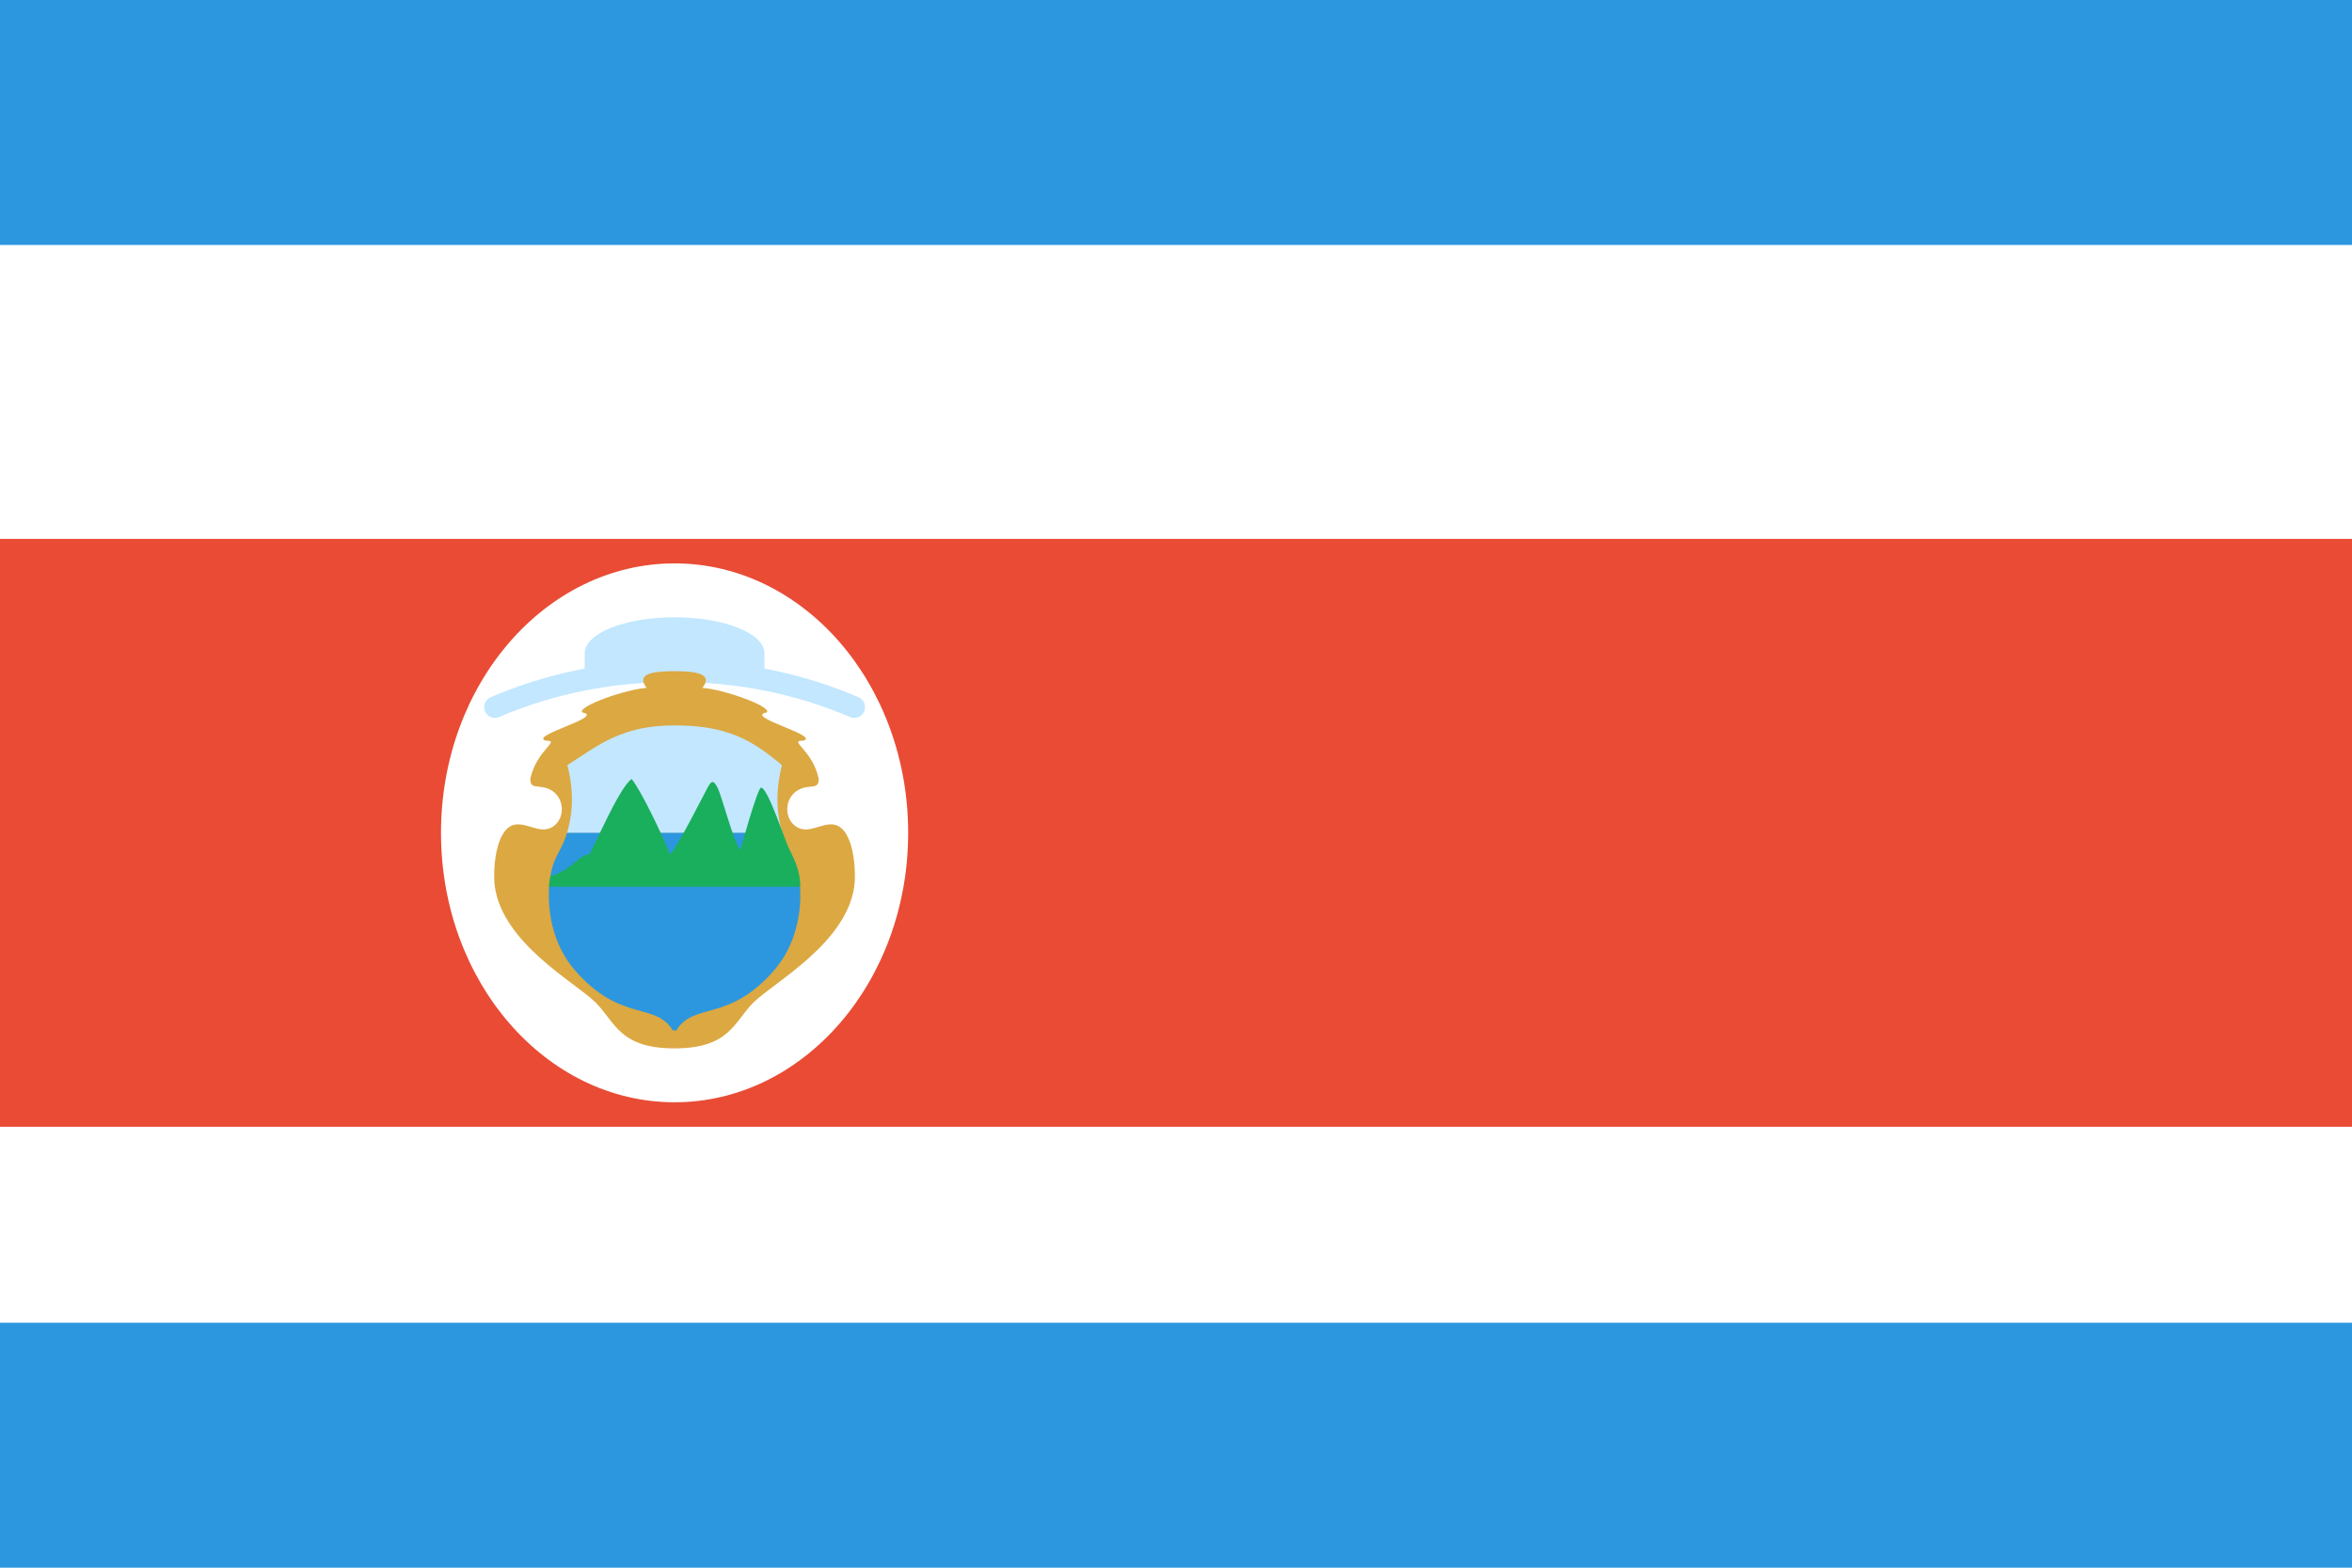
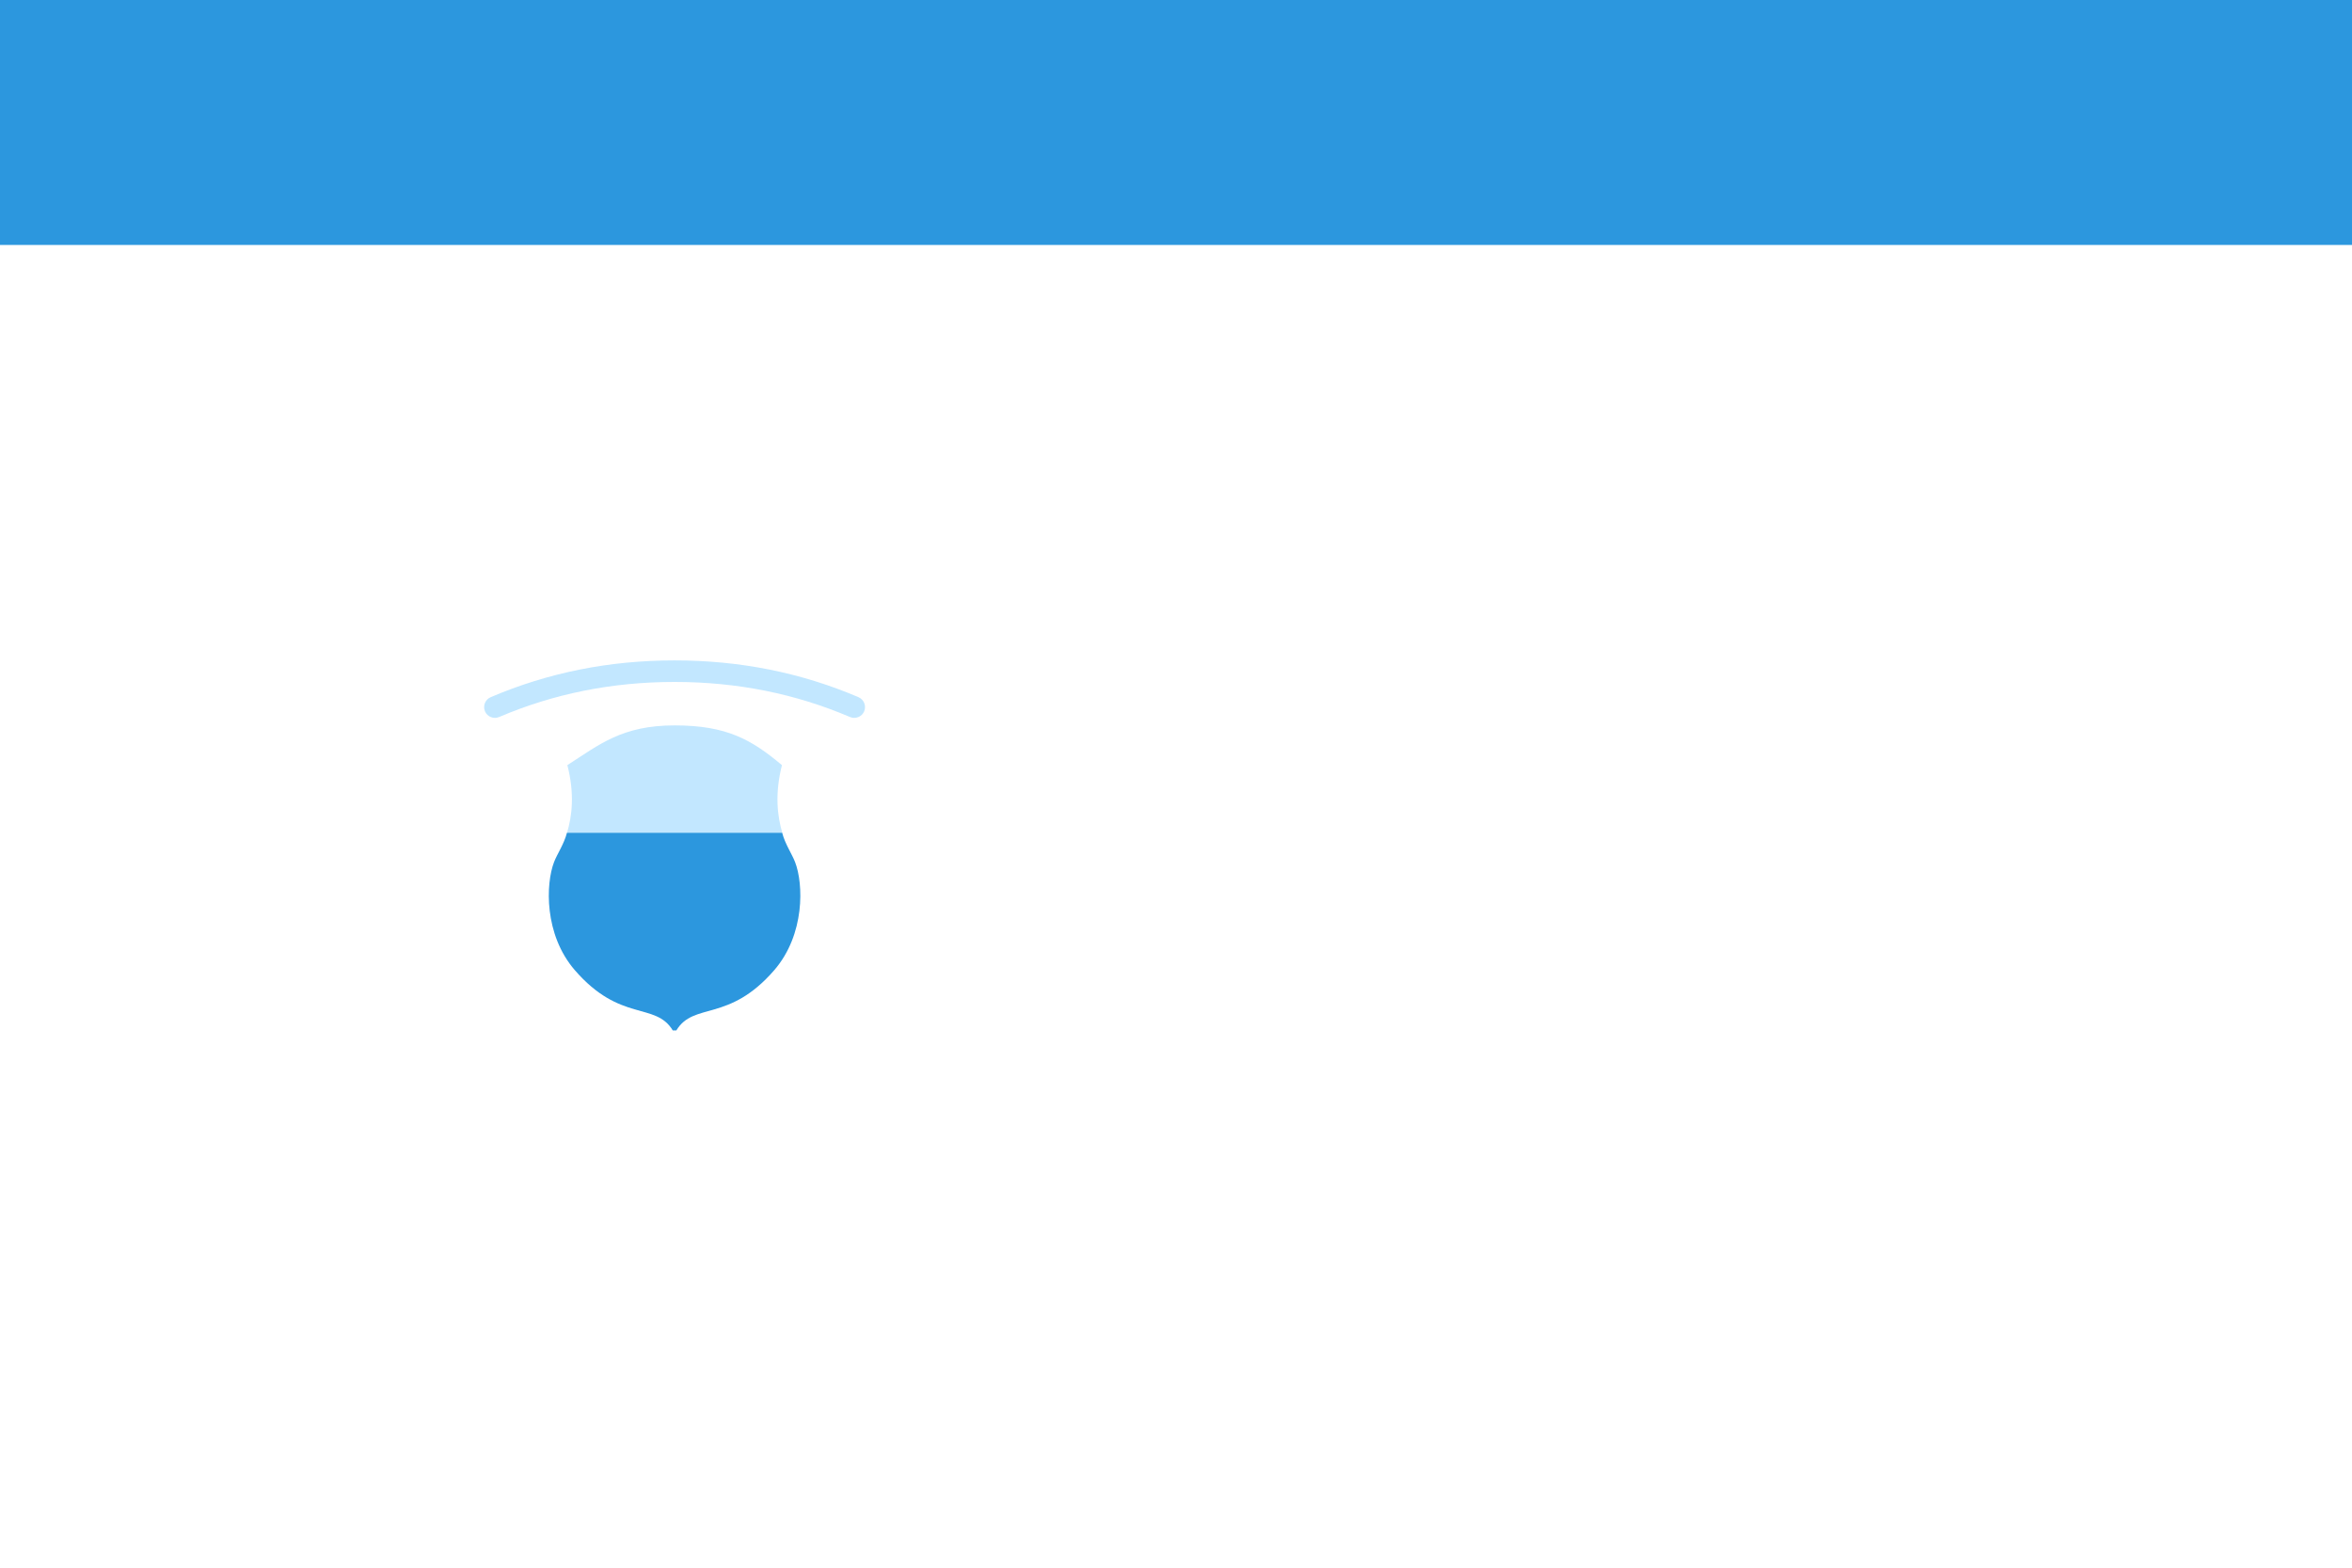
<svg xmlns="http://www.w3.org/2000/svg" width="48px" height="32px" viewBox="0 0 48 32" version="1.1">
  <title>svg/world-flag_055-CRI--Costa Rica</title>
  <desc>Created with Sketch.</desc>
  <defs />
  <g id="rectangle" stroke="none" stroke-width="1" fill="none" fill-rule="evenodd" transform="translate(-432, -352)">
    <g id="CRI--Costa-Rica" transform="translate(432, 352)">
      <rect id="white" fill="#FFFFFF" x="0" y="0" width="48" height="32" />
-       <rect id="blue" fill="#2C97DE" x="0" y="27" width="48" height="5" />
-       <rect id="red" fill="#E94B35" x="0" y="11" width="48" height="12" />
      <rect id="blue" fill="#2C97DE" x="0" y="0" width="48" height="5" />
      <g id="emblem" transform="translate(9, 11.5)">
        <ellipse id="Oval" fill="#FFFFFF" cx="4.767" cy="5.5" rx="4.767" ry="5.5" />
-         <path d="M4.767,2.2 C5.111,2.2 5.722,2.2 6.6,2.2 C6.6,2.088 6.6,1.966 6.6,1.833 C6.6,1.428 5.779,1.1 4.767,1.1 C3.754,1.1 2.933,1.428 2.933,1.833 C2.933,1.937 2.933,2.06 2.933,2.2 C3.74,2.2 4.352,2.2 4.767,2.2 Z" id="Oval-90" fill="#C2E7FF" />
        <path d="M1.186,3.136 C2.302,2.659 3.495,2.42 4.767,2.42 C6.038,2.42 7.231,2.659 8.347,3.136 C8.459,3.183 8.588,3.132 8.636,3.02 C8.683,2.908 8.632,2.779 8.52,2.731 C7.349,2.23 6.097,1.98 4.767,1.98 C3.436,1.98 2.185,2.23 1.014,2.731 C0.902,2.779 0.85,2.908 0.898,3.02 C0.945,3.132 1.075,3.183 1.186,3.136 Z" id="Line-17" fill="#C2E7FF" fill-rule="nonzero" />
-         <path d="M6.384,8.956 C6.791,8.556 8.267,7.759 8.433,6.6 C8.477,6.296 8.433,5.409 8.024,5.333 C7.769,5.286 7.505,5.537 7.254,5.377 C7.002,5.217 7.006,4.82 7.254,4.649 C7.501,4.479 7.714,4.649 7.709,4.397 C7.579,3.795 7.076,3.615 7.393,3.619 C7.752,3.516 6.156,3.127 6.652,3.042 C6.745,2.915 5.75,2.567 5.335,2.541 C5.541,2.277 5.28,2.2 4.767,2.2 C4.252,2.2 3.991,2.277 4.197,2.541 C3.782,2.567 2.787,2.915 2.88,3.042 C3.376,3.127 1.78,3.516 2.139,3.619 C2.456,3.615 1.954,3.795 1.823,4.397 C1.818,4.649 2.031,4.479 2.279,4.649 C2.526,4.82 2.53,5.217 2.279,5.377 C2.027,5.537 1.763,5.286 1.508,5.333 C1.099,5.409 1.055,6.296 1.099,6.6 C1.265,7.759 2.741,8.556 3.148,8.956 C3.555,9.356 3.63,9.898 4.765,9.9 C5.902,9.898 5.977,9.356 6.384,8.956 Z" id="Combined-Shape" fill="#DCA842" />
        <path d="M2.57,5.507 C2.676,5.156 2.729,4.705 2.579,4.118 C3.236,3.695 3.698,3.307 4.768,3.307 C5.837,3.307 6.341,3.601 6.958,4.118 C6.81,4.705 6.863,5.154 6.967,5.507 L2.567,5.507" id="Shape" fill="#C2E7FF" />
        <path d="M2.57,5.5 C2.51,5.731 2.372,5.929 2.307,6.097 C2.137,6.54 2.101,7.572 2.729,8.301 C3.662,9.38 4.373,8.945 4.73,9.533 L4.803,9.533 C5.16,8.945 5.87,9.38 6.803,8.301 C7.431,7.572 7.398,6.54 7.226,6.097 C7.162,5.93 7.023,5.731 6.963,5.5 L2.57,5.5 Z" id="Shape" fill="#2C97DE" />
-         <path d="M7.12,5.853 C7.189,6.021 7.332,6.243 7.332,6.6 L2.201,6.6 C2.214,6.529 2.218,6.464 2.234,6.382 C2.69,6.255 2.83,5.924 3.023,5.946 C3.127,5.788 3.634,4.577 3.891,4.401 C4.094,4.655 4.493,5.5 4.676,5.936 C4.803,5.833 5.372,4.702 5.441,4.577 C5.511,4.454 5.551,4.395 5.643,4.577 C5.736,4.758 5.964,5.669 6.108,5.853 C6.108,5.853 6.46,4.577 6.532,4.577 C6.679,4.577 7.076,5.829 7.12,5.853 Z" id="Shape" fill="#1AAF5D" />
      </g>
    </g>
  </g>
</svg>